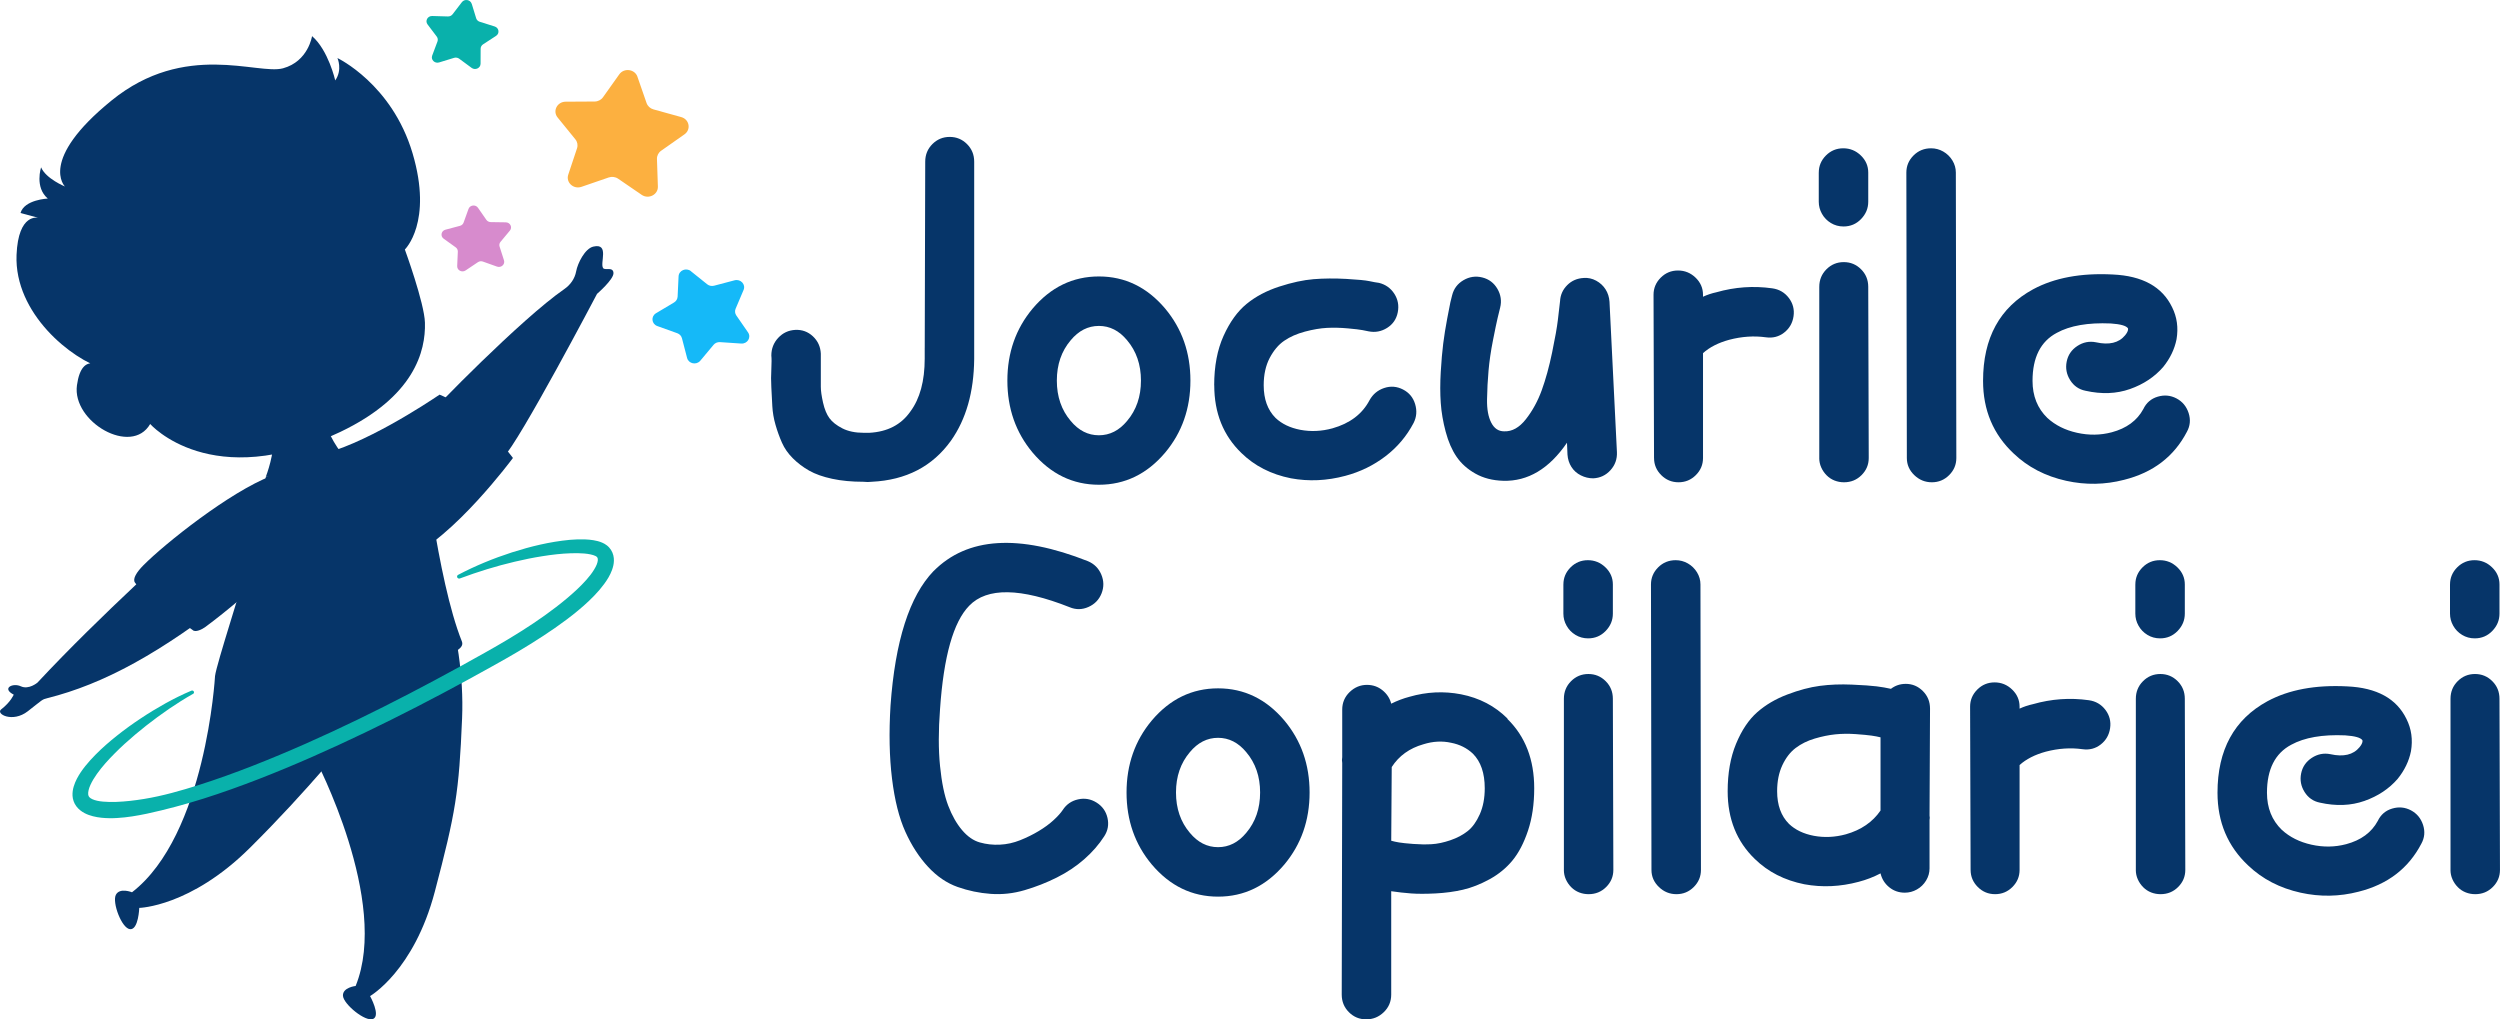
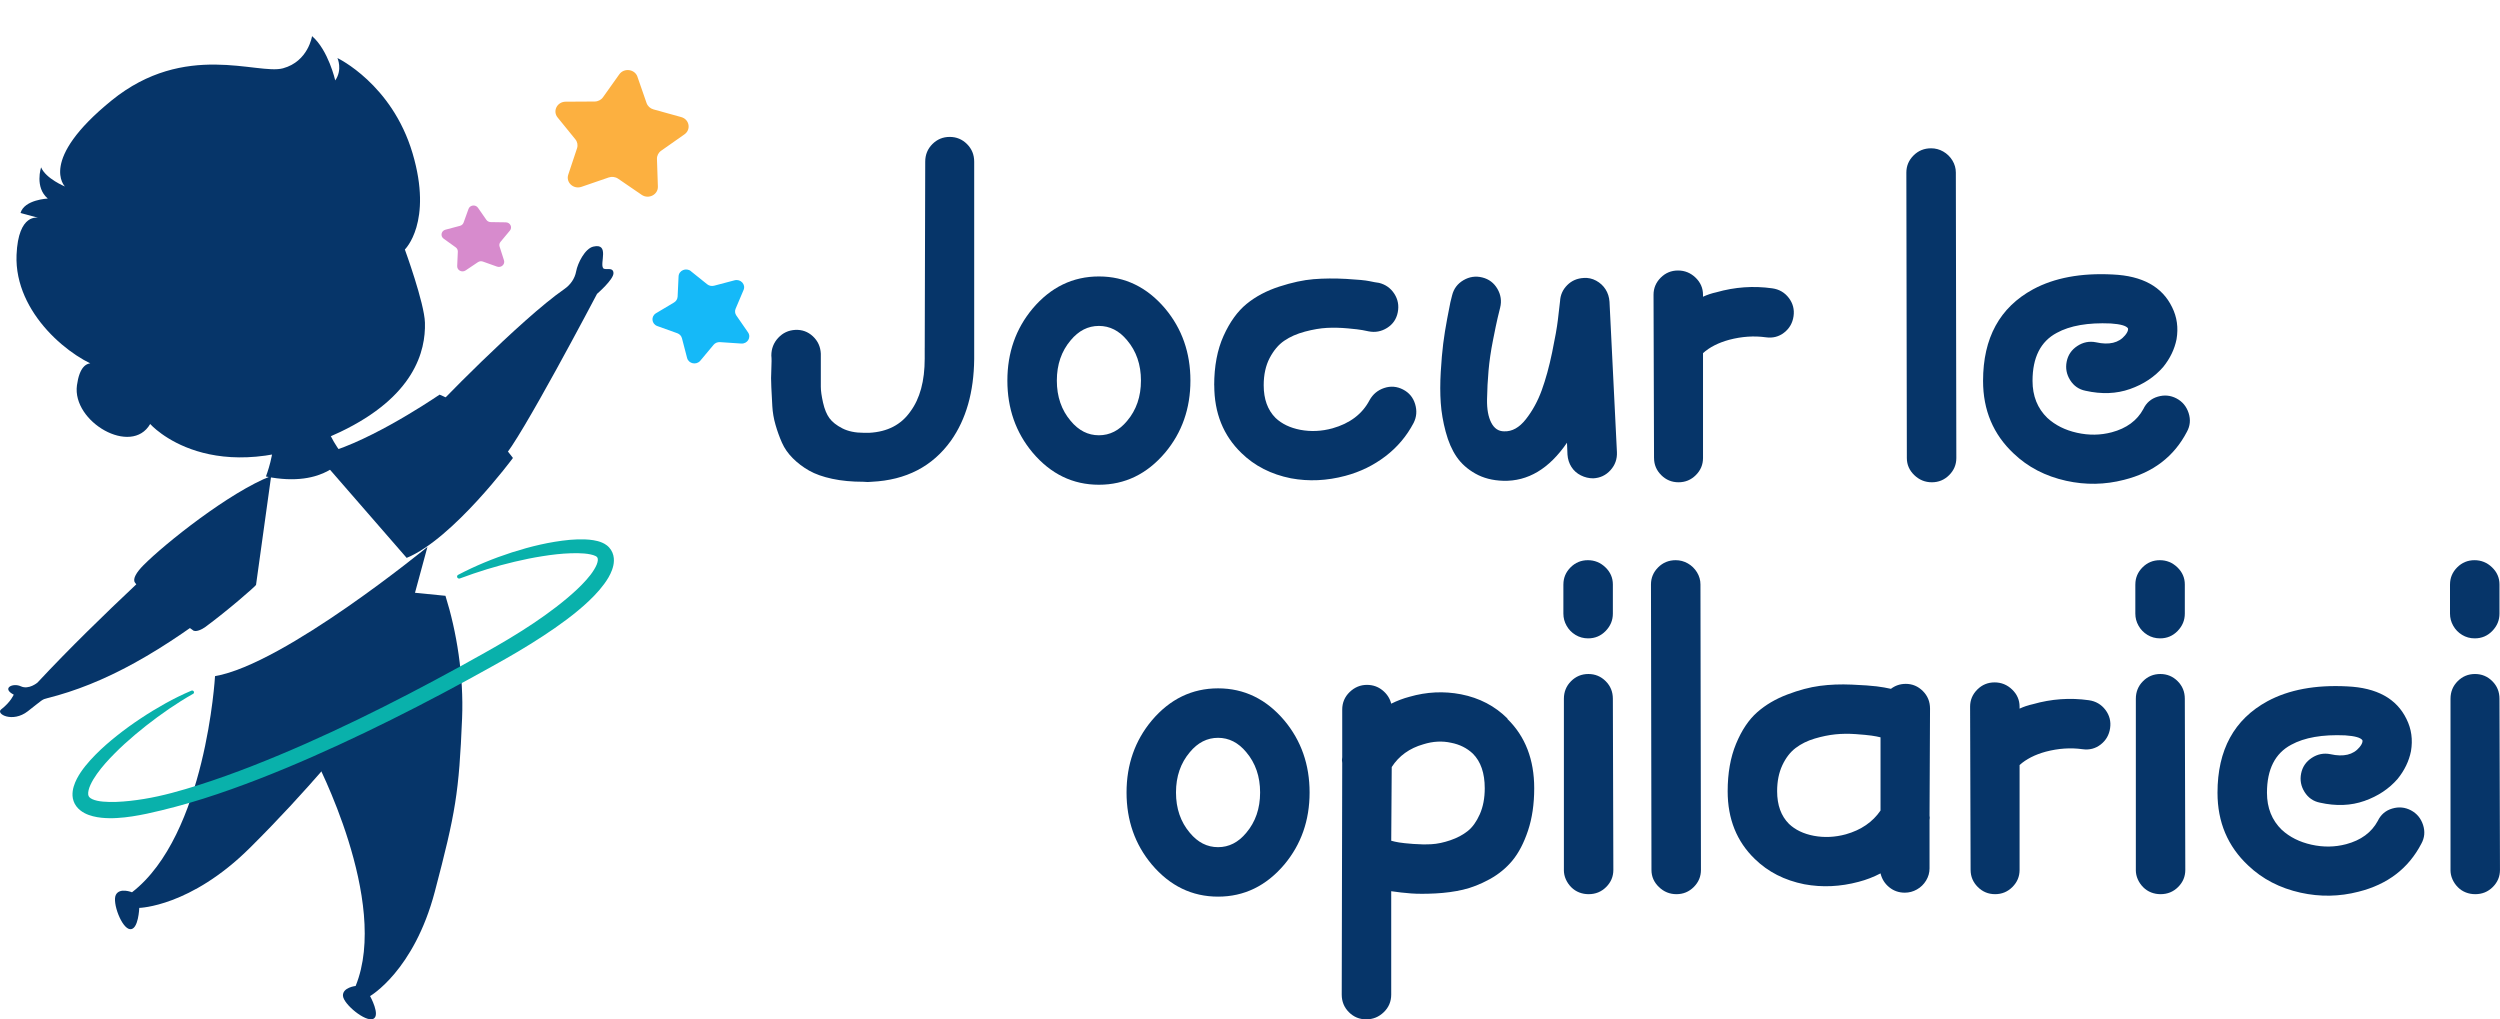
<svg xmlns="http://www.w3.org/2000/svg" id="Layer_2" width="117.099" height="47.746" viewBox="0 0 117.099 47.746">
  <defs>
    <style>.cls-1{fill:#09b1ab;}.cls-1,.cls-2,.cls-3,.cls-4,.cls-5{stroke-width:0px;}.cls-2{fill:#063569;}.cls-3{fill:#d78bcd;}.cls-4{fill:#fcb040;}.cls-5{fill:#15b9f8;}</style>
  </defs>
  <g id="Layer_1-2">
    <path class="cls-4" d="M29.858,3.597l.427,1.23c.05.143.17.254.321.296l1.303.361c.382.106.471.584.151.809l-1.093.768c-.127.089-.2.233-.195.383l.043,1.295c.013.379-.436.608-.759.387l-1.102-.755c-.128-.088-.294-.11-.442-.059l-1.276.439c-.374.129-.74-.208-.619-.57l.411-1.235c.048-.144.019-.301-.078-.42l-.832-1.024c-.244-.3-.022-.736.376-.739l1.357-.008c.158,0,.305-.076.394-.201l.762-1.072c.223-.314.727-.247.852.113Z" />
-     <path class="cls-1" d="M22.096.179l.207.675c.024.079.087.141.168.166l.699.22c.205.064.244.325.065.441l-.608.396c-.071.046-.113.123-.114.204l-.003.703c0,.206-.249.322-.419.196l-.583-.43c-.068-.05-.157-.065-.239-.04l-.701.215c-.205.063-.397-.126-.325-.32l.248-.662c.029-.077.016-.163-.034-.229l-.431-.57c-.126-.167.003-.4.219-.394l.736.021c.086.002.167-.036.218-.102l.435-.567c.127-.166.399-.121.46.077Z" />
    <path class="cls-2" d="M20.179,19.359c-.009-.067,4.221-4.415,6.255-5.82.288-.199.491-.492.552-.826.071-.386.414-1.071.803-1.162.776-.182.294.788.464,1.01.088.115.468-.081.482.227.014.3-.77.976-.77.976,0,0-3.654,6.953-4.392,7.659" />
    <path class="cls-2" d="M8.693,25.249s-3.971,3.536-6.938,6.724c0,0-.407.347-.779.173s-.917.089-.333.391c0,0-.132.337-.588.69-.273.211.532.644,1.246.089s.654-.549.927-.617c2.614-.657,5.3-2.101,8.807-4.882" />
-     <path class="cls-2" d="M11.489,26.769c-.077.469-1.35,4.325-1.418,4.902s2.741,1.887,5.459.81c3.593-1.424,6.388-1.725,6.105-2.434-1.173-2.94-1.794-9.01-2.124-10.687,0,0-1.584,1.388-4.319,1.821,0,0-.497.959-2.736,1.14" />
    <path class="cls-2" d="M11.992,27.399c-.049.081-1.317,1.19-2.372,1.967-.152.112-.474.275-.599.141,0,0-2.269-1.575-2.701-2.22-.118-.176.08-.49.398-.811,1.003-1.012,4.041-3.432,5.983-4.181" />
    <path class="cls-2" d="M14.867,21.323c2.111-.435,5.166-2.462,5.722-2.838,1.759.706,3.363,2.867,3.437,2.966,0,0-2.806,3.789-4.978,4.68" />
    <path class="cls-2" d="M19.904,15.112c.038,1.338-.497,3.463-3.964,5.119-6.042,2.886-8.906-.371-8.906-.371-.873,1.515-3.665-.099-3.43-1.813s1.268-.771,1.268-.771c-1.509-.43-4.207-2.588-4.097-5.334.08-1.991,1.024-1.739,1.024-1.739l-.838-.226c.178-.629,1.278-.677,1.278-.677-.624-.524-.315-1.462-.315-1.462.229.536,1.118.897,1.118.897,0,0-1.26-1.231,2.183-4.028,3.444-2.798,6.847-1.184,8.032-1.508s1.359-1.508,1.359-1.508c.763.657,1.086,2.076,1.086,2.076.353-.508.103-1.048.103-1.048,0,0,2.552,1.21,3.517,4.453s-.359,4.514-.359,4.514c0,0,.915,2.506.941,3.428Z" />
    <path class="cls-2" d="M12.456,22.319s.458-1.2.3-1.808l2.455-.717s.445,1.179.949,1.567c0,0-.879,1.532-3.704.958Z" />
    <path class="cls-2" d="M20.021,25.617s-6.697,5.494-9.949,6.053c0,0-.421,7.445-3.889,10.124,0,0-.574-.234-.756.119s.273,1.579.667,1.61.429-.997.429-.997c0,0,2.399-.051,5.176-2.806,2.776-2.755,4.471-4.922,6.444-7.18" />
    <path class="cls-2" d="M19.374,27.759s-2.075,5.764-4.607,7.792c0,0,3.508,6.661,1.891,10.631,0,0-.62.069-.594.462s1.058,1.241,1.416,1.081-.146-1.069-.146-1.069c0,0,2.056-1.182,3.032-4.89s1.134-4.639,1.278-8.122c.082-1.991-.254-4.064-.779-5.737" />
    <path class="cls-1" d="M9.044,32.499c-.775.438-1.503.948-2.197,1.49-.346.273-.682.555-1.005.849-.161.147-.318.297-.47.451-.153.153-.301.309-.441.469-.14.16-.273.324-.391.492-.119.168-.225.34-.302.51-.039.085-.069.169-.088.249-.02.078-.024.155-.018.209.008.054.024.087.051.118.027.031.072.065.135.095.129.061.316.101.512.117.197.02.406.019.618.013.425-.016.861-.066,1.296-.138.872-.141,1.733-.389,2.584-.658.851-.271,1.693-.576,2.526-.902,1.667-.653,3.303-1.385,4.914-2.165,1.611-.781,3.198-1.609,4.765-2.47.392-.215.782-.433,1.172-.652.391-.22.775-.439,1.154-.668.758-.457,1.497-.942,2.187-1.473.345-.265.678-.542.987-.832.154-.145.301-.296.437-.449.136-.153.26-.312.357-.473.048-.08.092-.159.122-.235.031-.076.049-.148.053-.205.004-.058-.005-.093-.02-.12-.004-.007-.008-.014-.014-.022-.003-.003-.006-.007-.009-.011-.002-.002-.003-.004-.005-.006-.009-.01-.031-.025-.06-.039-.059-.03-.144-.056-.235-.075-.092-.02-.191-.033-.293-.042-.205-.018-.419-.019-.635-.011-.433.014-.874.065-1.311.135-.439.068-.876.157-1.31.26-.869.205-1.727.47-2.568.784h0c-.051.019-.108-.005-.127-.053-.018-.044.002-.094.044-.116.801-.421,1.646-.769,2.518-1.051.874-.278,1.77-.499,2.712-.588.236-.02.476-.03.724-.02.124.005.25.016.381.037.131.022.267.052.413.115.073.032.15.072.226.133.019.016.038.033.057.05.017.016.032.033.048.05.031.035.059.072.084.111.05.079.086.166.107.253.021.086.028.171.026.251-.004.16-.041.301-.087.428-.046.128-.104.243-.166.352-.127.217-.273.408-.426.588-.153.18-.317.346-.484.506-.167.16-.34.312-.517.458-.176.147-.356.288-.539.425-.365.274-.739.532-1.12.78-.38.249-.765.487-1.155.719-.389.231-.785.454-1.177.672-.393.219-.787.437-1.182.652-1.581.861-3.182,1.688-4.81,2.469-1.628.78-3.28,1.518-4.972,2.175-.846.328-1.702.636-2.573.912-.435.137-.874.267-1.318.384-.443.119-.891.228-1.345.326-.455.095-.917.176-1.399.203-.241.015-.487.013-.741-.013-.127-.013-.257-.036-.389-.069-.132-.034-.269-.079-.404-.152-.135-.073-.274-.176-.38-.321-.107-.144-.166-.324-.174-.486-.008-.162.017-.303.055-.434.039-.13.09-.249.147-.36.115-.222.252-.418.399-.601.147-.183.303-.354.464-.518.322-.327.665-.626,1.021-.907.355-.282.722-.548,1.099-.797.376-.251.763-.487,1.159-.707.396-.22.803-.423,1.223-.599.045-.019.097,0,.116.044.018.039.002.085-.036.106h0Z" />
    <path class="cls-3" d="M22.389,9.733l.391.563c.046.066.122.105.204.107l.707.011c.207.003.321.232.192.387l-.44.529c-.051.062-.067.143-.043.218l.207.646c.061.189-.132.363-.326.294l-.663-.236c-.077-.027-.163-.017-.231.028l-.579.388c-.17.114-.402-.008-.393-.206l.03-.675c.003-.079-.034-.154-.099-.201l-.565-.406c-.166-.119-.116-.368.083-.421l.682-.181c.079-.021.143-.078.169-.152l.23-.639c.067-.187.33-.219.445-.054Z" />
    <path class="cls-5" d="M32.361,12.703l.764.613c.089.071.209.096.321.067l.962-.254c.282-.074.531.192.421.451l-.374.883c-.044.103-.031.219.033.312l.55.795c.161.233-.027.541-.319.522l-.995-.067c-.116-.008-.228.039-.301.126l-.622.745c-.182.218-.547.142-.618-.129l-.241-.925c-.028-.108-.11-.195-.218-.234l-.934-.335c-.274-.098-.311-.453-.063-.601l.846-.505c.098-.059.16-.16.166-.271l.045-.952c.013-.279.355-.422.579-.243Z" />
    <path class="cls-2" d="M43.314,16.286l.023-8.714c0-.324.112-.599.336-.823s.494-.336.811-.336.587.112.811.336c.224.224.336.498.336.823v9.247c-.016,1.545-.379,2.82-1.089,3.824-.865,1.205-2.101,1.846-3.708,1.923-.124.016-.255.016-.394,0-.541,0-1.028-.046-1.46-.139-.433-.093-.792-.22-1.078-.382-.286-.162-.541-.355-.765-.579-.224-.224-.394-.467-.51-.73-.116-.262-.217-.541-.301-.834-.085-.293-.135-.587-.151-.881-.016-.293-.031-.587-.046-.881-.016-.293-.016-.571,0-.834.015-.309.015-.525,0-.649,0-.324.108-.603.324-.834.216-.232.483-.355.8-.371.316-.015.591.085.823.301.232.217.355.487.371.811v1.553c0,.185.035.433.104.742.07.309.17.553.301.73.131.178.332.336.603.475.27.139.606.209,1.008.209h.255c.849-.046,1.491-.378,1.923-.996.448-.603.672-1.429.672-2.48v-.51Z" />
    <path class="cls-2" d="M51.472,12.949c1.22,0,2.256.502,3.105,1.506.788.943,1.182,2.067,1.182,3.372s-.394,2.43-1.182,3.372c-.85,1.004-1.885,1.506-3.105,1.506s-2.256-.502-3.105-1.506c-.788-.942-1.182-2.066-1.182-3.372s.394-2.429,1.182-3.372c.849-1.004,1.885-1.506,3.105-1.506ZM53.442,17.827c0-.749-.217-1.379-.649-1.889-.371-.448-.811-.672-1.321-.672s-.95.224-1.321.672c-.433.51-.649,1.14-.649,1.889s.216,1.379.649,1.889c.371.448.811.672,1.321.672s.95-.224,1.321-.672c.432-.51.649-1.139.649-1.889Z" />
    <path class="cls-2" d="M56.872,18.047c0-.896.147-1.669.44-2.317.293-.649.653-1.147,1.078-1.495.425-.348.935-.618,1.53-.811.594-.193,1.131-.309,1.611-.348.479-.038.989-.042,1.53-.012.541.031.9.066,1.078.104.177.039.328.066.452.081.309.077.548.247.718.51.17.263.224.553.162.869-.062.317-.228.56-.498.73-.27.17-.56.224-.869.162-.077-.015-.174-.035-.29-.058-.116-.023-.344-.05-.684-.081-.34-.031-.664-.038-.973-.023-.309.016-.653.074-1.031.174-.379.101-.703.243-.973.429-.271.185-.498.456-.684.811-.185.356-.278.78-.278,1.275,0,.649.185,1.159.556,1.53.293.278.68.463,1.159.556.494.093.996.07,1.507-.07.819-.232,1.398-.672,1.738-1.321.154-.278.382-.467.684-.568.301-.1.594-.077.881.07.286.147.475.375.568.684.093.309.07.603-.07.881-.324.618-.765,1.14-1.321,1.564-.556.425-1.182.73-1.877.915-.865.232-1.715.27-2.549.116-.927-.185-1.7-.579-2.317-1.182-.85-.819-1.275-1.877-1.275-3.175Z" />
    <path class="cls-2" d="M70.405,22.52c-.495-.015-.927-.127-1.298-.336s-.664-.471-.881-.788c-.217-.316-.386-.707-.51-1.17-.124-.463-.201-.915-.232-1.356-.031-.44-.031-.923,0-1.448.031-.525.07-.969.116-1.333.046-.363.108-.749.185-1.159.077-.409.128-.668.151-.776.023-.108.05-.216.081-.324.077-.309.255-.545.533-.707.278-.162.571-.205.881-.127.309.077.545.255.707.533.162.278.205.572.128.881-.031.124-.07.282-.116.475-.046.193-.12.545-.22,1.054-.101.51-.17.985-.208,1.425-.039.44-.062.889-.07,1.344-.008.456.058.819.197,1.089.139.271.34.406.603.406.371.016.711-.174,1.02-.568.309-.394.556-.846.742-1.356.185-.51.348-1.101.487-1.773.139-.672.228-1.174.267-1.506.038-.332.073-.629.104-.892.015-.293.128-.545.336-.753.208-.209.467-.32.776-.336.201-.015.394.027.579.127.185.101.332.236.44.406.108.17.17.363.185.579l.348,7.045c.015.324-.085.607-.301.846-.217.24-.487.367-.811.382-.201,0-.394-.046-.579-.139s-.332-.224-.44-.394c-.108-.17-.17-.363-.185-.579l-.023-.556c-.834,1.221-1.831,1.816-2.989,1.784Z" />
    <path class="cls-2" d="M77.474,21.454l-.023-7.648c0-.309.112-.575.336-.8.224-.224.494-.336.811-.336s.591.112.823.336c.232.224.347.491.347.8v.093c.201-.093.409-.162.626-.209.865-.247,1.738-.309,2.619-.185.324.046.583.197.776.452.193.255.266.541.22.857-.046.317-.193.572-.44.765-.247.193-.533.266-.857.22-.556-.077-1.128-.038-1.715.116-.51.139-.919.348-1.228.626v4.913c0,.309-.112.576-.336.8-.224.224-.495.336-.811.336s-.587-.112-.811-.336c-.224-.224-.336-.49-.336-.8Z" />
-     <path class="cls-2" d="M85.191,8.082c0-.309.112-.575.336-.8.224-.224.494-.336.811-.336s.591.112.823.336c.232.224.347.491.347.8v1.367c0,.309-.112.579-.336.811-.224.232-.498.348-.823.348-.217,0-.413-.054-.591-.162-.178-.108-.317-.251-.417-.429-.101-.177-.151-.367-.151-.568v-1.367ZM85.214,21.454v-8.018c0-.324.112-.599.336-.823.224-.224.494-.336.811-.336s.587.112.811.336c.224.224.336.498.336.823l.023,8.018c0,.309-.112.576-.336.8-.224.224-.498.336-.823.336-.155,0-.301-.027-.44-.081-.139-.054-.263-.135-.371-.243-.108-.108-.193-.232-.255-.371-.062-.139-.093-.286-.093-.44Z" />
    <path class="cls-2" d="M89.316,21.454l-.023-13.372c0-.309.112-.575.336-.8.224-.224.498-.336.823-.336.201,0,.39.05.568.151.177.101.32.24.429.417.108.178.162.367.162.568l.023,13.372c0,.309-.112.576-.336.8-.224.224-.495.336-.811.336s-.591-.112-.823-.336c-.232-.224-.348-.49-.348-.8Z" />
    <path class="cls-2" d="M98.91,20.249c.695-.185,1.19-.548,1.483-1.089.139-.293.363-.487.672-.579.309-.093.603-.065.881.081.278.147.467.375.568.684.1.309.073.603-.081.881-.603,1.159-1.584,1.908-2.943,2.248-.896.232-1.8.247-2.711.046-.973-.216-1.792-.641-2.456-1.275-.958-.896-1.437-2.031-1.437-3.407,0-2.008.78-3.437,2.341-4.287,1.004-.541,2.248-.772,3.731-.695,1.39.062,2.317.572,2.781,1.53.232.464.301.966.209,1.506-.093.463-.301.896-.626,1.298-.402.463-.919.807-1.553,1.031-.634.224-1.329.251-2.086.081-.309-.062-.548-.228-.718-.498-.17-.27-.224-.56-.162-.869.062-.309.228-.552.498-.73.27-.177.56-.235.869-.174.618.139,1.074.031,1.367-.324.077-.093.124-.177.139-.255v-.07c-.077-.123-.348-.201-.811-.232-1.066-.046-1.908.101-2.526.44-.757.402-1.136,1.151-1.136,2.248,0,.711.232,1.29.695,1.738.371.34.834.572,1.39.695.556.124,1.097.116,1.622-.023Z" />
-     <path class="cls-2" d="M43.729,26.75c1.576-1.591,3.986-1.746,7.23-.464.293.124.502.332.626.626.123.294.127.587.012.881-.116.294-.321.506-.614.637-.294.131-.587.135-.881.012-2.302-.911-3.87-.935-4.704-.07-.742.757-1.197,2.372-1.367,4.843-.077,1.004-.077,1.893,0,2.665.077.773.205,1.39.382,1.854.177.464.394.846.649,1.147.255.301.533.495.834.579.301.085.614.12.939.104.324-.015.641-.085.95-.209.309-.124.599-.266.869-.429.27-.162.502-.332.695-.51.193-.177.336-.336.429-.475.17-.263.409-.429.718-.498.309-.07.599-.019.869.151.27.17.44.41.51.718.07.309.019.595-.151.857-.247.386-.56.745-.939,1.078-.379.332-.807.618-1.286.857-.479.24-.981.437-1.506.591-.525.155-1.054.212-1.587.174-.533-.038-1.051-.147-1.553-.324-.502-.178-.962-.49-1.379-.939-.417-.448-.773-.996-1.066-1.645-.294-.649-.502-1.479-.626-2.491-.124-1.012-.147-2.151-.07-3.418.216-3.028.888-5.129,2.016-6.303Z" />
    <path class="cls-2" d="M57.054,32.242c1.22,0,2.256.502,3.105,1.506.788.943,1.182,2.067,1.182,3.372s-.394,2.43-1.182,3.372c-.85,1.004-1.885,1.506-3.105,1.506s-2.256-.502-3.105-1.506c-.788-.942-1.182-2.066-1.182-3.372s.394-2.429,1.182-3.372c.849-1.004,1.885-1.506,3.105-1.506ZM59.023,37.12c0-.749-.217-1.379-.649-1.889-.371-.448-.811-.672-1.321-.672s-.95.224-1.321.672c-.433.51-.649,1.14-.649,1.889s.216,1.379.649,1.889c.371.448.811.672,1.321.672s.95-.224,1.321-.672c.432-.51.649-1.139.649-1.889Z" />
    <path class="cls-2" d="M70.611,33.679c.834.819,1.251,1.9,1.251,3.244,0,.742-.097,1.402-.29,1.981-.193.579-.437,1.047-.73,1.402-.294.356-.653.649-1.078.881-.425.232-.838.394-1.24.487-.402.093-.831.151-1.286.174-.456.023-.838.023-1.147,0-.309-.023-.618-.058-.927-.104v4.843c0,.324-.116.599-.348.823-.232.224-.506.336-.823.336s-.587-.112-.811-.336c-.224-.224-.336-.498-.336-.823l.023-10.846c-.016-.093-.016-.185,0-.278v-2.225c0-.324.116-.599.348-.823.232-.224.502-.336.811-.336.278,0,.521.085.73.255.208.17.344.379.406.626.278-.139.564-.247.857-.324.803-.232,1.607-.27,2.41-.116.865.17,1.591.549,2.178,1.136v.023ZM65.165,39.38c.108.031.232.058.371.081.139.023.359.046.66.069.301.023.587.027.857.012.27-.015.564-.077.881-.185.316-.108.587-.251.811-.429.224-.177.413-.44.568-.788.154-.348.232-.753.232-1.217,0-.71-.185-1.251-.556-1.622-.278-.263-.618-.432-1.02-.51-.417-.093-.85-.07-1.298.07-.649.185-1.144.541-1.483,1.066l-.023,3.453Z" />
    <path class="cls-2" d="M73.229,27.375c0-.309.112-.575.336-.8.224-.224.494-.336.811-.336s.591.112.823.336c.232.224.347.491.347.8v1.367c0,.309-.112.579-.336.811-.224.232-.498.348-.823.348-.217,0-.413-.054-.591-.162-.178-.108-.317-.251-.417-.429-.101-.177-.151-.367-.151-.568v-1.367ZM73.252,40.747v-8.018c0-.324.112-.599.336-.823.224-.224.494-.336.811-.336s.587.112.811.336c.224.224.336.498.336.823l.023,8.018c0,.309-.112.576-.336.8s-.498.336-.823.336c-.155,0-.301-.027-.44-.081-.139-.054-.263-.135-.371-.243-.108-.108-.193-.232-.255-.371-.062-.139-.093-.286-.093-.44Z" />
    <path class="cls-2" d="M77.354,40.747l-.023-13.372c0-.309.112-.575.336-.8.224-.224.498-.336.823-.336.201,0,.39.05.568.151.177.101.32.24.429.417.108.178.162.367.162.568l.023,13.372c0,.309-.112.576-.336.8s-.495.336-.811.336-.591-.112-.823-.336c-.232-.224-.348-.49-.348-.8Z" />
    <path class="cls-2" d="M82.198,40.237c-.85-.819-1.275-1.877-1.275-3.175,0-.849.131-1.591.394-2.225.263-.633.591-1.124.985-1.472s.865-.626,1.414-.834c.548-.209,1.058-.344,1.529-.406.471-.062.969-.081,1.495-.058.525.023.911.05,1.159.081.247.031.471.07.672.116.201-.154.432-.232.695-.232.309,0,.575.112.8.336.224.224.336.498.336.823l-.023,5.006c.015.077.015.147,0,.209v2.271c0,.201-.054.39-.162.568-.108.178-.251.317-.429.417-.178.101-.367.151-.568.151-.278,0-.521-.085-.73-.255-.209-.17-.344-.386-.406-.649-.324.17-.665.301-1.02.394-.865.232-1.715.27-2.549.116-.927-.185-1.7-.579-2.317-1.182ZM88.084,34.536c-.124-.031-.267-.058-.429-.081-.162-.023-.41-.046-.742-.07-.332-.023-.649-.019-.95.012-.301.031-.622.097-.962.197-.34.101-.637.247-.892.44-.255.193-.464.464-.626.811-.162.348-.243.753-.243,1.217,0,.649.185,1.159.556,1.53.293.278.68.464,1.159.556.494.093.996.069,1.506-.07.71-.201,1.251-.571,1.622-1.112v-3.43Z" />
    <path class="cls-2" d="M92.302,40.747l-.023-7.648c0-.309.112-.575.336-.8.224-.224.494-.336.811-.336s.591.112.823.336c.232.224.347.491.347.8v.093c.201-.093.409-.162.626-.209.865-.247,1.738-.309,2.619-.185.324.046.583.197.776.452.193.255.266.541.22.857-.046.317-.193.572-.44.765-.247.193-.533.266-.857.22-.556-.077-1.128-.038-1.715.116-.51.139-.919.348-1.228.626v4.913c0,.309-.112.576-.336.8s-.495.336-.811.336-.587-.112-.811-.336c-.224-.224-.336-.49-.336-.8Z" />
    <path class="cls-2" d="M100.019,27.375c0-.309.112-.575.336-.8.224-.224.494-.336.811-.336s.591.112.823.336c.232.224.347.491.347.8v1.367c0,.309-.112.579-.336.811-.224.232-.498.348-.823.348-.217,0-.413-.054-.591-.162-.178-.108-.317-.251-.417-.429-.101-.177-.151-.367-.151-.568v-1.367ZM100.042,40.747v-8.018c0-.324.112-.599.336-.823.224-.224.494-.336.811-.336s.587.112.811.336c.224.224.336.498.336.823l.023,8.018c0,.309-.112.576-.336.8s-.498.336-.823.336c-.155,0-.301-.027-.44-.081-.139-.054-.263-.135-.371-.243-.108-.108-.193-.232-.255-.371-.062-.139-.093-.286-.093-.44Z" />
    <path class="cls-2" d="M109.891,39.542c.695-.185,1.19-.548,1.483-1.089.139-.293.363-.487.672-.579.309-.093.603-.065.881.081.278.147.467.375.568.684.1.309.073.602-.081.881-.603,1.159-1.584,1.908-2.943,2.248-.896.232-1.8.247-2.711.046-.973-.216-1.792-.641-2.456-1.275-.958-.896-1.437-2.031-1.437-3.407,0-2.008.78-3.437,2.341-4.287,1.004-.541,2.248-.772,3.731-.695,1.39.062,2.317.572,2.781,1.53.232.464.301.966.209,1.506-.093.463-.301.896-.626,1.298-.402.463-.919.807-1.553,1.031-.634.224-1.329.251-2.086.081-.309-.062-.548-.228-.718-.498-.17-.27-.224-.56-.162-.869.062-.309.228-.552.498-.73.27-.177.56-.235.869-.174.618.139,1.074.031,1.367-.324.077-.093.124-.177.139-.255v-.07c-.077-.123-.348-.201-.811-.232-1.066-.046-1.908.101-2.526.44-.757.402-1.136,1.151-1.136,2.248,0,.711.232,1.29.695,1.738.371.34.834.572,1.39.695.556.124,1.097.116,1.622-.023Z" />
    <path class="cls-2" d="M114.758,27.375c0-.309.112-.575.336-.8.224-.224.494-.336.811-.336s.591.112.823.336c.232.224.347.491.347.8v1.367c0,.309-.112.579-.336.811-.224.232-.498.348-.823.348-.217,0-.413-.054-.591-.162-.178-.108-.317-.251-.417-.429-.101-.177-.151-.367-.151-.568v-1.367ZM114.781,40.747v-8.018c0-.324.112-.599.336-.823.224-.224.494-.336.811-.336s.587.112.811.336c.224.224.336.498.336.823l.023,8.018c0,.309-.112.576-.336.8s-.498.336-.823.336c-.155,0-.301-.027-.44-.081-.139-.054-.263-.135-.371-.243-.108-.108-.193-.232-.255-.371-.062-.139-.093-.286-.093-.44Z" />
  </g>
</svg>